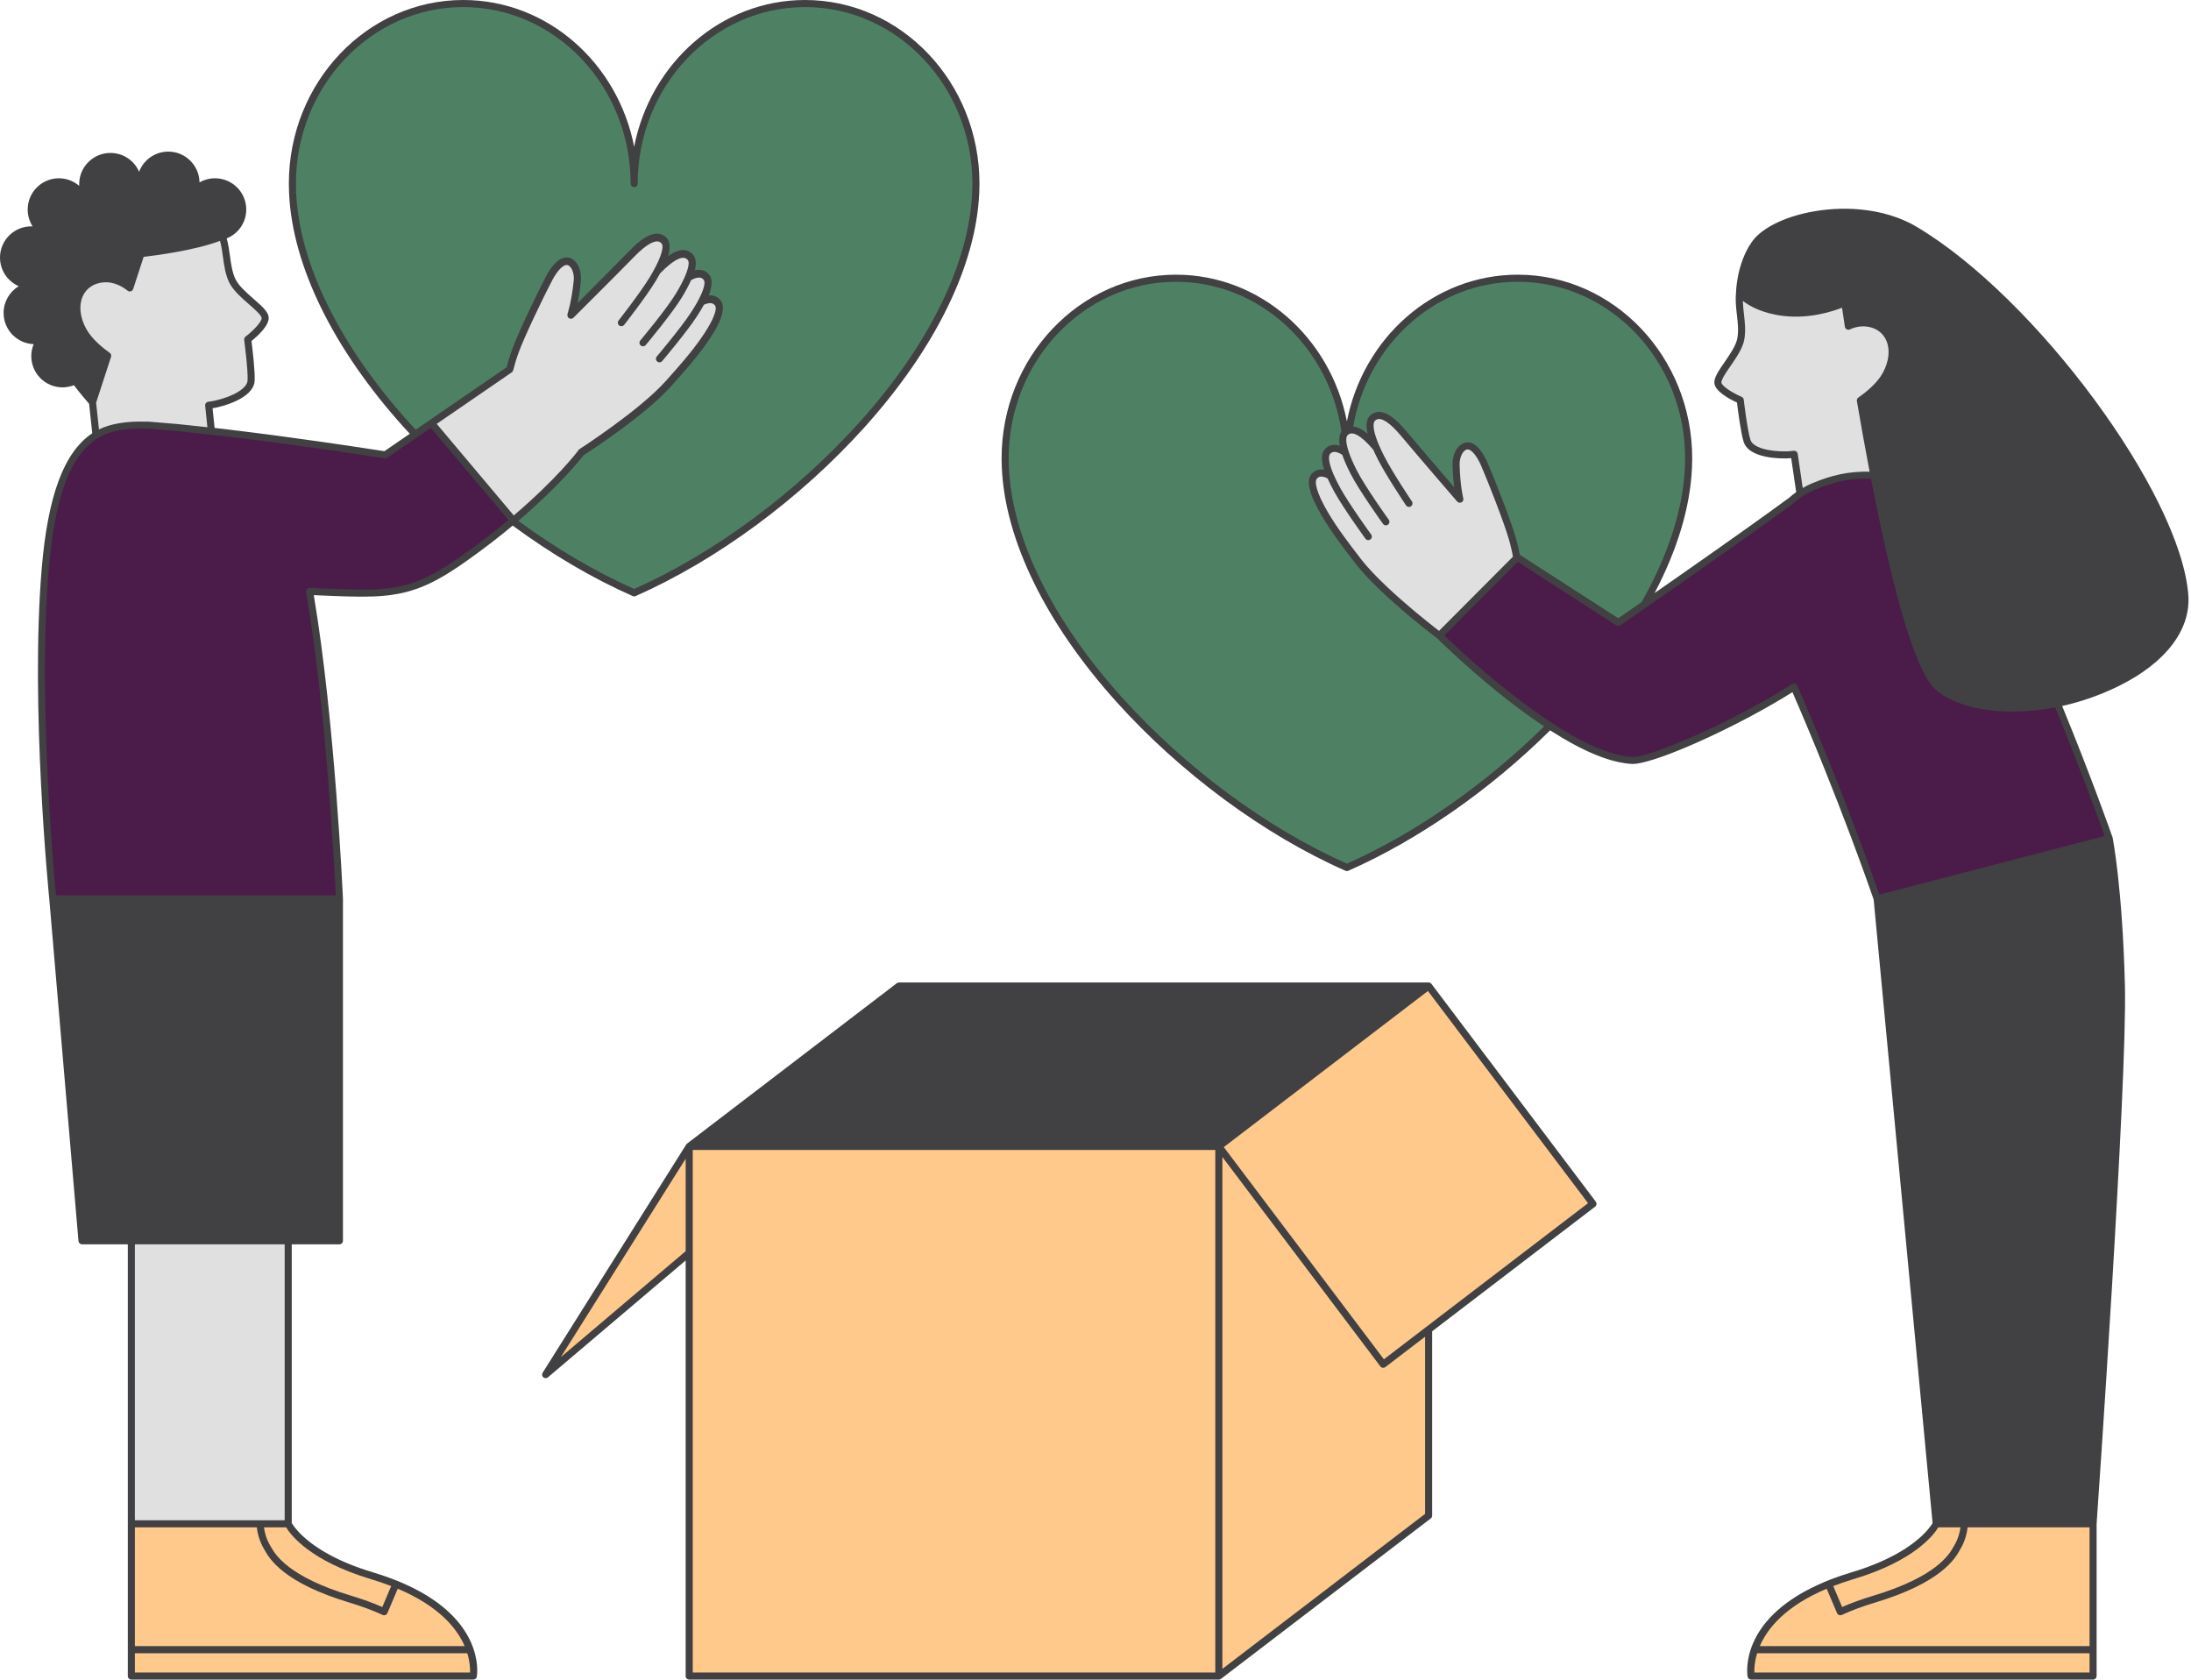
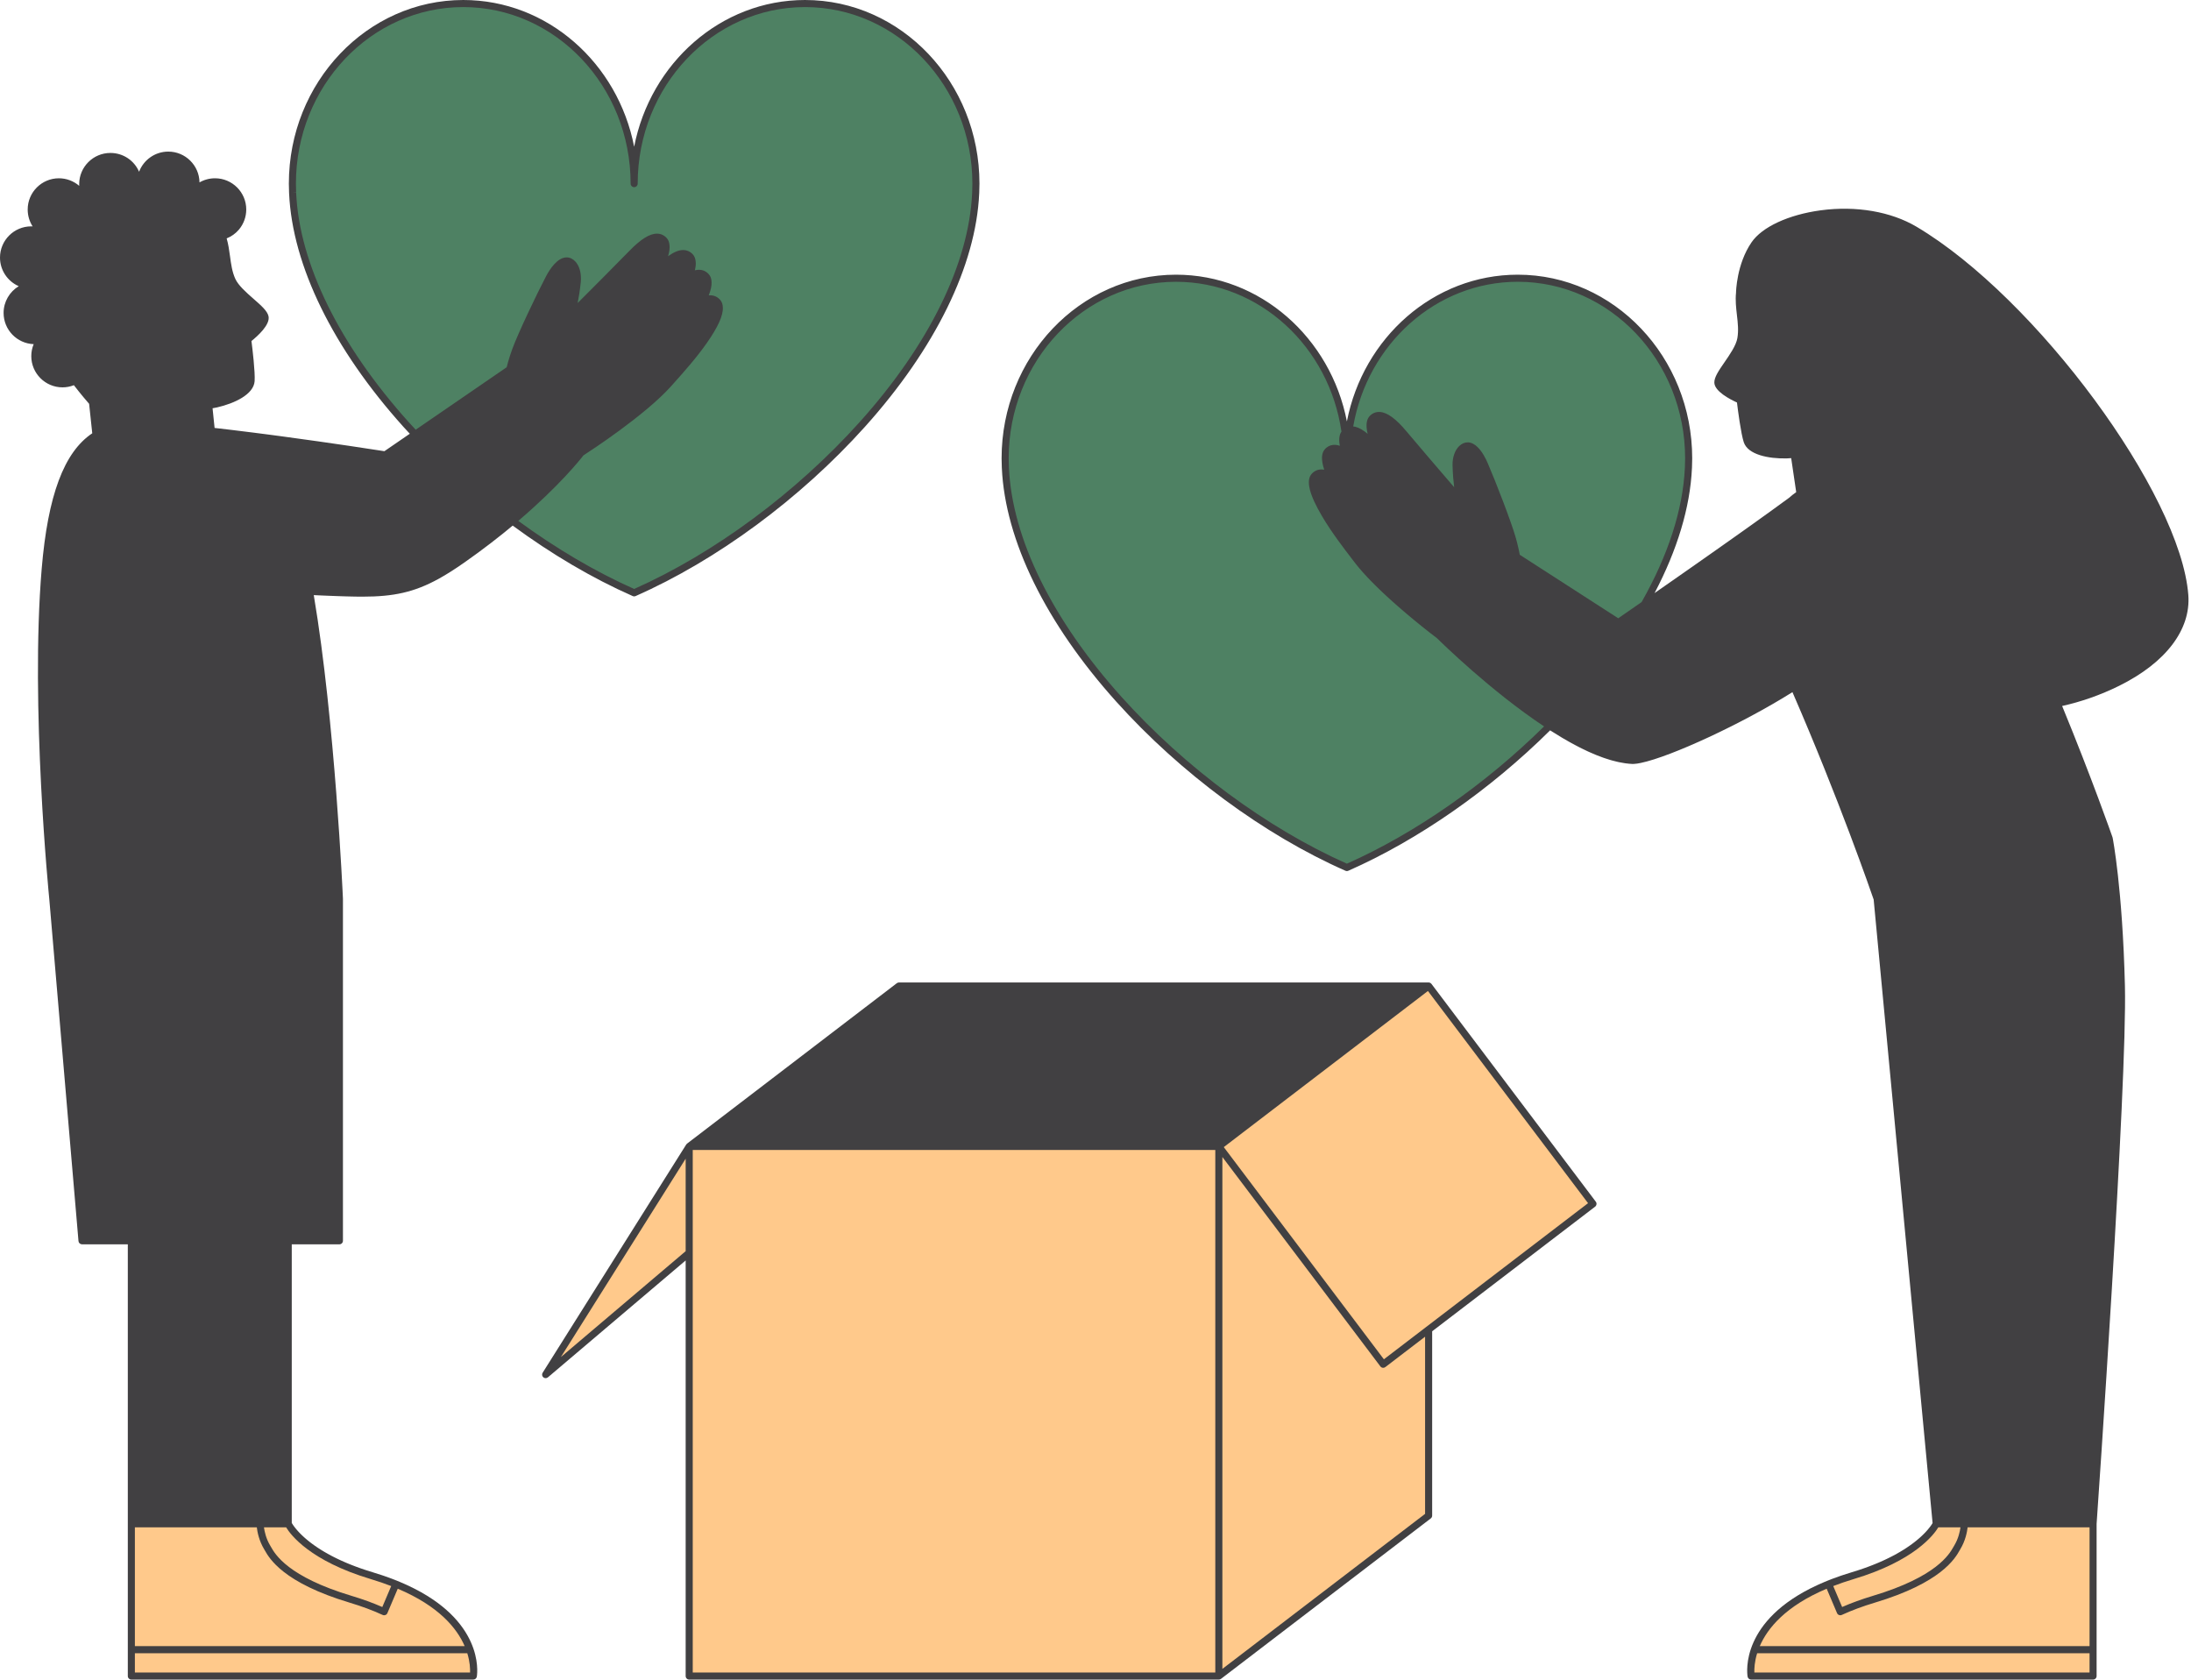
<svg xmlns="http://www.w3.org/2000/svg" fill="#000000" height="474.8" preserveAspectRatio="xMidYMid meet" version="1" viewBox="0.0 0.0 619.3 474.8" width="619.3" zoomAndPan="magnify">
  <g id="change1_1">
    <path d="M178.845,168.489c-11.396-5.021-22.952-11.847-33.931-19.923c-0.767,0.639-1.55,1.284-2.363,1.94 c-0.2,0.161-0.402,0.322-0.603,0.483c-0.994,0.796-2.017,1.602-3.079,2.419c-0.114,0.088-0.229,0.174-0.344,0.262 c-1.085,0.832-2.202,1.673-3.358,2.522c-0.07,0.051-0.14,0.102-0.21,0.153c-1.163,0.853-2.356,1.712-3.59,2.579 c-2.678,1.88-5.093,3.428-7.393,4.693c-6.898,3.794-12.746,5.036-21.468,5.036c0,0,0,0,0,0h0c-0.097,0-0.194,0-0.292,0 c-0.276-0.001-0.568-0.003-0.868-0.006c-0.063-0.001-0.129-0.002-0.193-0.002c-0.262-0.003-0.532-0.007-0.812-0.012 c-0.049-0.001-0.096-0.002-0.145-0.002c-0.664-0.012-1.367-0.028-2.106-0.048c-0.107-0.003-0.216-0.006-0.326-0.009 c-0.251-0.007-0.511-0.015-0.772-0.023c-0.33-0.01-0.67-0.021-1.015-0.033c-0.117-0.004-0.231-0.008-0.349-0.012 c-0.3-0.01-0.609-0.021-0.921-0.033c-0.007,0-0.014-0.001-0.022-0.001c-0.749-0.027-1.522-0.057-2.336-0.091l-1.497-0.063 c0,0-0.153-0.007-0.153-0.007l-2.01-0.092c6.019,35.672,8.222,85.285,8.244,85.788c0,0.007-0.004,0.014-0.003,0.021 c0,0.008,0.004,0.014,0.004,0.022v96.676c0,0.553-0.448,1-1,1H82.468v78.751c0.003,0.006,0.007,0.012,0.01,0.018 c0.015,0.026,0.031,0.054,0.05,0.085c0.012,0.021,0.026,0.044,0.04,0.067c0.019,0.032,0.039,0.064,0.062,0.1 c0.017,0.028,0.037,0.058,0.057,0.089c0.024,0.037,0.047,0.073,0.073,0.113c0.024,0.037,0.052,0.077,0.079,0.116 c0.028,0.041,0.055,0.08,0.085,0.124c0.032,0.045,0.067,0.095,0.102,0.143c0.031,0.043,0.06,0.084,0.093,0.129 c0.047,0.063,0.099,0.131,0.15,0.199c0.027,0.036,0.052,0.069,0.08,0.106c0.083,0.106,0.171,0.218,0.267,0.334 c0.023,0.028,0.049,0.058,0.073,0.087c0.075,0.091,0.152,0.182,0.235,0.278c0.038,0.044,0.081,0.091,0.12,0.136 c0.074,0.084,0.148,0.168,0.227,0.255c0.049,0.053,0.101,0.109,0.152,0.164c0.077,0.083,0.154,0.166,0.236,0.251 c0.058,0.06,0.119,0.122,0.179,0.183c0.083,0.085,0.167,0.17,0.255,0.257c0.065,0.064,0.134,0.13,0.202,0.196 c0.09,0.087,0.182,0.175,0.277,0.264c0.073,0.069,0.149,0.138,0.225,0.208c0.098,0.09,0.198,0.18,0.301,0.272 c0.081,0.072,0.164,0.145,0.248,0.218c0.107,0.093,0.218,0.187,0.33,0.281c0.088,0.074,0.176,0.148,0.267,0.223 c0.118,0.097,0.241,0.196,0.365,0.295c0.094,0.075,0.186,0.149,0.283,0.225c0.131,0.102,0.269,0.206,0.406,0.31 c0.098,0.074,0.195,0.148,0.296,0.223c0.15,0.111,0.308,0.223,0.465,0.335c0.097,0.069,0.191,0.138,0.291,0.208 c0.198,0.138,0.405,0.278,0.614,0.418c0.067,0.045,0.13,0.089,0.198,0.134c0.279,0.184,0.567,0.37,0.866,0.556 c0.089,0.055,0.183,0.111,0.274,0.167c0.215,0.132,0.431,0.265,0.656,0.398c0.123,0.073,0.252,0.145,0.378,0.218 c0.202,0.117,0.403,0.233,0.613,0.35c0.144,0.08,0.293,0.16,0.44,0.24c0.202,0.11,0.404,0.22,0.613,0.329 c0.159,0.084,0.324,0.168,0.488,0.252c0.208,0.107,0.418,0.213,0.634,0.32c0.171,0.085,0.347,0.17,0.522,0.254 c0.219,0.106,0.441,0.211,0.667,0.316c0.183,0.085,0.369,0.17,0.557,0.255c0.23,0.104,0.465,0.208,0.702,0.312 c0.194,0.085,0.389,0.169,0.587,0.254c0.245,0.104,0.496,0.208,0.749,0.312c0.202,0.083,0.403,0.165,0.609,0.247 c0.264,0.105,0.536,0.209,0.808,0.314c0.206,0.079,0.41,0.158,0.621,0.237c0.292,0.109,0.594,0.216,0.895,0.324 c0.203,0.072,0.402,0.145,0.609,0.217c0.34,0.118,0.691,0.234,1.042,0.35c0.18,0.06,0.355,0.12,0.538,0.179 c0.54,0.174,1.091,0.347,1.657,0.516c0.898,0.269,1.76,0.547,2.604,0.831c0.183,0.061,0.368,0.122,0.548,0.184 c0.758,0.26,1.495,0.526,2.211,0.796c0.258,0.098,0.512,0.197,0.764,0.296c0.255,0.1,0.509,0.199,0.758,0.3 c0.005,0.002,0.011,0.001,0.016,0.003c0.005,0.002,0.008,0.007,0.013,0.009c0.231,0.094,0.457,0.189,0.684,0.284 c0.5,0.209,0.989,0.421,1.467,0.636c0.242,0.109,0.485,0.217,0.721,0.327c21.409,9.898,19.826,24.349,19.617,25.735 c-0.007,0.046-0.012,0.081-0.014,0.092c-0.083,0.48-0.499,0.831-0.986,0.831H37.126c-0.552,0-1-0.447-1-1v-7.456v-35.581v-79H23.18 c-0.52,0-0.952-0.397-0.997-0.915l-8.252-96.669c-0.077-0.768-5.417-54.452-2.145-93.39c1.739-20.692,6.298-32.936,14.29-38.274 l-0.886-8.333c-0.561-0.64-2.244-2.588-4.308-5.261c-1.025,0.405-2.103,0.61-3.212,0.61c-4.867,0-8.827-3.959-8.827-8.827 c0-1.174,0.231-2.319,0.676-3.385c-4.718-0.171-8.503-4.062-8.503-8.821c0-3.205,1.717-6.017,4.28-7.563 C2.182,79.534,0,76.421,0,72.808c0-4.867,3.959-8.827,8.827-8.827c0.131,0,0.263,0.003,0.394,0.009 c-0.896-1.392-1.394-3.035-1.394-4.769c0-4.867,3.959-8.827,8.827-8.827c2.136,0,4.166,0.786,5.74,2.135 c-0.008-0.155-0.012-0.312-0.012-0.469c0-4.867,3.959-8.827,8.827-8.827c3.643,0,6.753,2.169,8.102,5.315 c1.266-3.327,4.488-5.697,8.254-5.697c4.827,0,8.762,3.895,8.826,8.708c1.322-0.76,2.825-1.166,4.387-1.166 c4.867,0,8.826,3.959,8.826,8.827c0,2.05-0.72,4.047-2.027,5.625c-0.006,0.008-0.013,0.016-0.019,0.024 c-0.021,0.025-0.054,0.061-0.077,0.084c-0.9,1.071-2.08,1.897-3.413,2.431c0.475,1.654,0.716,3.342,0.938,4.986 c0.309,2.289,0.601,4.45,1.504,6.444c0.859,1.896,3.148,3.9,5.167,5.668c2.164,1.895,3.874,3.391,4.217,4.888 c0.55,2.399-3.099,5.647-4.817,7.021c0.257,2.021,1.077,8.771,0.893,11.363c-0.264,3.727-5.669,6.272-10.64,7.411 c-0.328,0.076-0.74,0.154-1.246,0.236c0.186,1.767,0.383,3.686,0.573,5.564c0.253,0.029,0.507,0.058,0.76,0.087l0.424,0.045 c1.214,0.14,2.433,0.284,3.654,0.431l1.887,0.233l2.25,0.278l2.116,0.262c1.247,0.159,2.489,0.319,3.721,0.479l0.262,0.034 c1.26,0.166,2.504,0.33,3.734,0.495c14.438,1.937,26.852,3.861,29.19,4.227l7.181-4.931c-0.592-0.641-1.194-1.276-1.776-1.923 C94.138,98.524,82.652,75.084,81.717,54.681c0-0.002-0.01-0.183-0.01-0.185c-0.037-0.865-0.062-1.728-0.062-2.588 C81.645,23.286,103.762,0,130.946,0c23.793,0,43.704,17.836,48.302,41.478C183.846,17.836,203.756,0,227.549,0 c27.185,0,49.301,23.286,49.301,51.908c0,0.86-0.025,1.723-0.062,2.588l-0.01,0.195c-0.935,20.392-12.42,43.833-32.341,65.994 c-18.216,20.264-41.83,37.688-64.786,47.803c-0.128,0.057-0.266,0.085-0.403,0.085S178.973,168.545,178.845,168.489z M404.612,278.115l-0.005-0.007l0,0c0,0-0.001-0.001-0.001-0.001c-0.016-0.022-0.039-0.036-0.057-0.056 c-0.026-0.029-0.054-0.056-0.084-0.082c-0.04-0.035-0.078-0.068-0.123-0.097c-0.028-0.018-0.057-0.03-0.087-0.045 c-0.03-0.015-0.058-0.032-0.089-0.045c-0.051-0.02-0.104-0.03-0.158-0.041c-0.022-0.005-0.04-0.019-0.062-0.022 c-0.018-0.002-0.035,0.005-0.053,0.003c-0.028-0.002-0.054-0.013-0.083-0.013H254.104c-0.068,0-0.133,0.019-0.199,0.033 c-0.035,0.007-0.072,0.006-0.106,0.017c-0.108,0.035-0.211,0.086-0.302,0.156l-59.296,45.349c-0.092,0.07-0.166,0.155-0.227,0.248 c-0.003,0.005-0.009,0.008-0.012,0.013l-40.581,64.505c-0.263,0.417-0.182,0.965,0.191,1.288c0.188,0.162,0.421,0.244,0.655,0.244 c0.23,0,0.46-0.079,0.647-0.237l38.934-33.039v117.477c0,0.553,0.448,1,1,1h149.705c0.126,0,0.245-0.029,0.356-0.072 c0.041-0.016,0.075-0.04,0.113-0.06c0.046-0.025,0.096-0.042,0.139-0.074l59.296-45.349c0.247-0.188,0.393-0.482,0.393-0.794 v-52.106l46.067-35.231c0.437-0.334,0.521-0.957,0.19-1.396L404.612,278.115z M618.543,168.206 c-2.152-28.603-43.065-84.059-76.801-104.102c-7.242-4.302-17.117-5.998-27.097-4.654c-9.087,1.224-16.585,4.693-19.567,9.053 c-4.222,6.173-4.377,13.946-4.382,14.274c0,0.001,0,0.001,0,0.002c-0.216,2.116,0.018,4.2,0.249,6.217 c0.263,2.294,0.511,4.461,0.126,6.616c-0.367,2.05-2.094,4.555-3.617,6.765c-1.632,2.368-2.921,4.238-2.887,5.773 c0.058,2.46,4.393,4.712,6.396,5.622c0.247,2.022,1.11,8.767,1.926,11.234c1.172,3.548,7.04,4.686,12.134,4.57 c0.338-0.007,0.756-0.033,1.267-0.077c0.446,3.09,0.974,6.64,1.419,9.614c-0.696,0.496-1.373,1.018-2.008,1.592 c-3.094,2.28-6.972,5.073-11.189,8.077c-0.058,0.042-0.118,0.084-0.176,0.125c-0.539,0.384-1.081,0.769-1.629,1.159 c-0.174,0.123-0.35,0.248-0.524,0.372c-0.446,0.317-0.892,0.633-1.343,0.953c-0.23,0.163-0.461,0.327-0.692,0.49 c-0.378,0.267-0.755,0.534-1.135,0.803c-0.344,0.243-0.69,0.487-1.035,0.732c-0.277,0.195-0.553,0.39-0.83,0.586 c-0.372,0.262-0.744,0.525-1.117,0.788c-0.262,0.185-0.524,0.37-0.787,0.555c-0.407,0.287-0.815,0.574-1.222,0.86 c-0.216,0.152-0.432,0.304-0.648,0.456c-0.414,0.291-0.826,0.581-1.239,0.871c-0.223,0.157-0.446,0.313-0.668,0.469 c-0.434,0.304-0.866,0.608-1.297,0.91c-0.181,0.127-0.362,0.254-0.542,0.381c-0.497,0.349-0.992,0.695-1.484,1.04 c-0.085,0.059-0.169,0.119-0.254,0.178c-0.548,0.384-1.092,0.765-1.631,1.142c-0.056,0.039-0.111,0.078-0.167,0.117 c-0.53,0.371-1.055,0.738-1.576,1.102c-0.083,0.058-0.165,0.115-0.247,0.173c-2.341,1.636-4.566,3.187-6.595,4.6 c6.417-12.205,10.057-24.204,10.565-35.297l0.011-0.203c0.038-0.865,0.062-1.728,0.062-2.588c0-28.623-22.116-51.909-49.302-51.909 c-23.793,0-43.703,17.836-48.301,41.478c-4.598-23.642-24.508-41.478-48.302-41.478c-27.185,0-49.301,23.286-49.301,51.909 c0,0.86,0.025,1.723,0.062,2.588c0,0.002,0,0.003,0,0.005l0.01,0.179c0.935,20.403,12.421,43.843,32.342,66.004 c18.216,20.264,41.83,37.688,64.786,47.804c0.129,0.057,0.266,0.085,0.403,0.085s0.274-0.028,0.403-0.085 c19.825-8.736,40.133-22.929,57.038-39.688c0.286,0.184,0.574,0.351,0.861,0.531c0.78,0.493,1.553,0.973,2.311,1.426 c0.11,0.066,0.221,0.132,0.331,0.197c0.554,0.328,1.097,0.638,1.638,0.944c0.294,0.166,0.587,0.333,0.878,0.492 c0.363,0.2,0.718,0.388,1.075,0.577c0.436,0.232,0.869,0.46,1.296,0.677c0.235,0.119,0.466,0.231,0.699,0.346 c0.527,0.26,1.049,0.512,1.563,0.748c0.171,0.079,0.338,0.152,0.508,0.228c0.562,0.253,1.118,0.494,1.664,0.718 c0.153,0.063,0.304,0.122,0.455,0.182c0.552,0.22,1.096,0.427,1.631,0.617c0.165,0.059,0.329,0.115,0.492,0.171 c0.516,0.177,1.023,0.339,1.523,0.487c0.182,0.054,0.365,0.109,0.545,0.159c0.478,0.133,0.946,0.251,1.408,0.357 c0.193,0.045,0.389,0.093,0.579,0.133c0.462,0.097,0.913,0.174,1.359,0.244c0.177,0.027,0.358,0.063,0.532,0.086 c0.612,0.081,1.212,0.141,1.792,0.169c0.088,0.004,0.178,0.006,0.271,0.006c0.092,0,0.195-0.009,0.291-0.013 c0.024-0.001,0.047-0.002,0.071-0.003c0.57-0.03,1.21-0.125,1.921-0.286c8.421-1.751,28.552-11.027,42.805-19.996 c13.204,30.355,22.302,56.715,22.956,58.618l16.656,176.254c-0.016,0.027-0.031,0.053-0.05,0.085 c-0.003,0.006-0.007,0.012-0.011,0.018c-0.027,0.044-0.056,0.092-0.089,0.145c-0.008,0.013-0.017,0.026-0.025,0.04 c-0.032,0.051-0.066,0.103-0.105,0.161c-0.012,0.019-0.027,0.039-0.04,0.059c-0.039,0.057-0.078,0.116-0.123,0.18 c-0.015,0.022-0.033,0.046-0.049,0.068c-0.047,0.066-0.094,0.132-0.147,0.204c-0.016,0.021-0.034,0.044-0.05,0.066 c-0.186,0.249-0.409,0.53-0.673,0.839c-0.021,0.024-0.039,0.047-0.061,0.072c-0.066,0.076-0.138,0.156-0.208,0.235 c-0.046,0.052-0.09,0.102-0.138,0.155c-0.068,0.075-0.141,0.152-0.214,0.23c-0.058,0.062-0.114,0.123-0.175,0.186 c-0.074,0.077-0.152,0.156-0.229,0.234c-0.066,0.067-0.132,0.134-0.202,0.203c-0.079,0.079-0.163,0.159-0.246,0.24 c-0.076,0.073-0.153,0.147-0.233,0.222c-0.085,0.08-0.172,0.16-0.261,0.242c-0.086,0.079-0.174,0.158-0.265,0.239 c-0.092,0.082-0.186,0.164-0.282,0.247c-0.095,0.082-0.193,0.165-0.292,0.249c-0.1,0.084-0.2,0.168-0.304,0.253 c-0.104,0.086-0.213,0.173-0.322,0.26c-0.107,0.086-0.214,0.171-0.325,0.258c-0.115,0.09-0.236,0.181-0.356,0.271 c-0.114,0.086-0.226,0.172-0.344,0.259c-0.129,0.095-0.265,0.191-0.399,0.287c-0.118,0.085-0.233,0.169-0.355,0.254 c-0.16,0.112-0.328,0.224-0.495,0.337c-0.105,0.071-0.206,0.142-0.314,0.213c-0.275,0.182-0.56,0.365-0.854,0.549 c-0.102,0.064-0.212,0.129-0.316,0.193c-0.202,0.124-0.403,0.247-0.614,0.372c-0.13,0.077-0.268,0.155-0.402,0.232 c-0.194,0.112-0.388,0.224-0.59,0.337c-0.147,0.082-0.3,0.164-0.451,0.246c-0.199,0.108-0.398,0.216-0.604,0.325 c-0.16,0.084-0.325,0.168-0.489,0.252c-0.208,0.107-0.418,0.214-0.634,0.32c-0.172,0.085-0.347,0.17-0.523,0.255 c-0.218,0.105-0.439,0.21-0.664,0.315c-0.183,0.085-0.369,0.17-0.557,0.255c-0.232,0.105-0.467,0.209-0.706,0.314 c-0.192,0.084-0.386,0.168-0.583,0.252c-0.246,0.105-0.499,0.209-0.753,0.313c-0.201,0.082-0.401,0.164-0.607,0.246 c-0.265,0.105-0.537,0.21-0.81,0.315c-0.205,0.079-0.408,0.157-0.618,0.235c-0.293,0.109-0.596,0.217-0.898,0.325 c-0.202,0.072-0.399,0.144-0.605,0.216c-0.341,0.118-0.693,0.235-1.044,0.351c-0.179,0.059-0.353,0.12-0.535,0.178 c-0.539,0.174-1.09,0.346-1.656,0.516c-0.899,0.269-1.762,0.548-2.607,0.832c-0.181,0.061-0.364,0.121-0.543,0.182 c-0.76,0.261-1.499,0.527-2.216,0.799c-0.255,0.097-0.506,0.195-0.756,0.292c-0.257,0.1-0.513,0.201-0.765,0.303 c-0.005,0.002-0.01,0.001-0.015,0.003c-0.005,0.002-0.007,0.006-0.012,0.008c-0.235,0.095-0.465,0.192-0.696,0.289 c-0.492,0.206-0.974,0.415-1.445,0.626c-0.249,0.111-0.497,0.223-0.74,0.336c-21.555,9.969-19.795,24.55-19.606,25.757 c0.005,0.035,0.009,0.058,0.01,0.067c0.082,0.48,0.498,0.831,0.985,0.831h96.662c0.553,0,1-0.447,1-1v-7.456v-35.552 c0.162-2.31,8.685-124.563,8.005-152.07c-0.685-27.667-3.443-41.742-3.472-41.881c-0.005-0.023-0.021-0.042-0.027-0.065 c-0.006-0.022-0.001-0.046-0.009-0.068c-0.094-0.271-5.8-16.595-14.239-37.112c5.286-1.18,10.739-3.041,16.114-5.703 C612.157,187.34,619.28,177.991,618.543,168.206z" fill="#414042" />
  </g>
  <g id="change2_1">
    <path d="M274.851,51.908c0,0.832-0.024,1.667-0.06,2.497l-0.01,0.184c-0.914,19.942-12.218,42.941-31.831,64.759 c-17.927,19.942-41.123,37.101-63.702,47.131c-11.001-4.887-22.144-11.475-32.756-19.244c11.63-9.907,17.547-17.376,18.427-18.519 c1.813-1.167,17.408-11.312,24.777-19.554l0.438-0.49c3.125-3.494,6.668-7.453,9.657-11.72c3.155-4.505,4.651-7.818,4.519-10.034 c-0.014-0.825-0.233-1.512-0.672-2.053c-0.636-0.784-1.68-1.52-3.309-1.379c0.592-1.487,0.854-2.728,0.796-3.741 c-0.015-0.888-0.254-1.614-0.733-2.172c-0.75-0.874-2.002-1.648-3.983-1.173c0.243-0.988,0.316-1.84,0.216-2.561 c-0.076-0.794-0.339-1.442-0.799-1.94c-0.735-0.795-1.638-1.205-2.683-1.218c-1.237-0.023-2.666,0.559-4.304,1.734 c0.382-1.267,0.51-2.332,0.391-3.206c-0.075-0.795-0.338-1.445-0.8-1.943c-0.735-0.795-1.638-1.205-2.683-1.218 c-2.093-0.04-4.644,1.569-7.863,4.878c-3.934,4.043-10.852,10.977-14.607,14.731c0.31-1.536,0.637-3.518,0.887-5.948 c0.06-0.585,0.062-1.161,0.016-1.717c-0.107-1.596-0.632-3.031-1.501-4.007c-0.692-0.778-1.565-1.214-2.458-1.228 c-0.017,0-0.033,0-0.049,0c-2.631,0-4.792,3.364-5.849,5.378c-2.625,4.998-7.929,16.164-9.508,20.486 c-0.469,1.285-0.887,2.568-1.241,3.815c-0.007,0.024-0.001,0.047-0.006,0.071c-0.138,0.48-0.261,0.929-0.357,1.304l-25.71,17.654 c-0.653-0.704-1.314-1.404-1.954-2.116C95.934,97.53,84.629,74.532,83.715,54.589c0-0.003-0.005-0.098-0.005-0.101l-1.003-0.035 l0.999-0.042c-0.036-0.836-0.06-1.671-0.06-2.503C83.645,24.389,104.864,2,130.946,2s47.302,22.389,47.302,49.908 c0,0.552,0.448,1,1,1s1-0.448,1-1C180.248,24.389,201.467,2,227.549,2S274.851,24.389,274.851,51.908z M429.01,79.646 c-23.164,0-42.477,17.664-46.513,40.893c0.178,0.018,0.359,0.049,0.542,0.092c0.048,0.011,0.095,0.021,0.143,0.034 c0.236,0.062,0.476,0.143,0.721,0.245c0.045,0.019,0.091,0.041,0.137,0.061c0.239,0.105,0.482,0.227,0.73,0.369 c0.023,0.013,0.045,0.023,0.068,0.037c0.263,0.154,0.532,0.334,0.806,0.53c0.055,0.04,0.111,0.079,0.167,0.121 c0.25,0.185,0.502,0.381,0.761,0.6c-0.073-0.309-0.131-0.603-0.179-0.888c-0.001-0.004-0.001-0.008-0.002-0.013 c-0.043-0.262-0.075-0.513-0.097-0.754c-0.006-0.07-0.008-0.136-0.013-0.205c-0.011-0.172-0.019-0.341-0.019-0.502 c0-0.085,0.004-0.167,0.007-0.249c0.006-0.137,0.015-0.271,0.029-0.4c0.01-0.085,0.021-0.168,0.035-0.249 c0.02-0.118,0.044-0.233,0.072-0.344c0.019-0.078,0.039-0.155,0.062-0.23c0.034-0.108,0.075-0.209,0.117-0.309 c0.028-0.066,0.054-0.134,0.086-0.197c0.053-0.105,0.114-0.201,0.177-0.297c0.032-0.048,0.059-0.1,0.093-0.146 c0.102-0.137,0.214-0.266,0.339-0.382c0.792-0.738,1.729-1.074,2.766-1.015c2.067,0.128,4.514,1.911,7.479,5.45 c3.407,4.067,9.256,10.882,12.822,15.026c0.238,0.276,0.465,0.541,0.681,0.792c-0.2-1.578-0.387-3.649-0.454-6.185 c-0.058-2.213,0.646-4.251,1.885-5.45c0.722-0.698,1.578-1.059,2.45-1.037c0.031,0.001,0.062-0.007,0.093-0.006 c0.533,0.031,1.036,0.205,1.508,0.473c1.579,0.893,2.804,2.877,3.585,4.483c0.145,0.298,0.274,0.583,0.388,0.846 c2.247,5.183,6.705,16.714,7.956,21.138c0.136,0.48,0.259,0.94,0.372,1.38c0.005,0.018,0.01,0.036,0.014,0.054 c0.345,1.352,0.586,2.502,0.752,3.404l27.839,17.947c1.016-0.703,3.389-2.346,6.593-4.573c7.464-13.139,11.688-26.088,12.231-37.955 l0.01-0.184c0.036-0.831,0.061-1.666,0.061-2.497C476.312,102.035,455.092,79.646,429.01,79.646z M404.461,179.076 c-0.013-0.01-0.027-0.021-0.04-0.031c-0.153-0.119-0.313-0.244-0.481-0.376c-0.026-0.021-0.053-0.041-0.08-0.062 c-0.159-0.125-0.324-0.255-0.496-0.391c-0.041-0.033-0.083-0.065-0.125-0.099c-0.164-0.13-0.332-0.263-0.506-0.402 c-0.055-0.043-0.109-0.087-0.164-0.131c-0.162-0.129-0.327-0.261-0.496-0.397c-0.078-0.062-0.155-0.124-0.234-0.188 c-0.157-0.126-0.317-0.256-0.48-0.387c-0.094-0.076-0.187-0.151-0.282-0.228c-0.158-0.128-0.318-0.259-0.481-0.391 c-0.104-0.085-0.207-0.169-0.313-0.256c-0.16-0.131-0.322-0.264-0.485-0.399c-0.114-0.094-0.228-0.188-0.343-0.283 c-0.163-0.135-0.329-0.272-0.495-0.411c-0.12-0.099-0.239-0.198-0.36-0.299c-0.162-0.135-0.326-0.273-0.491-0.412 c-0.133-0.112-0.265-0.223-0.4-0.336c-0.16-0.135-0.321-0.272-0.483-0.409c-0.14-0.119-0.279-0.237-0.42-0.358 c-0.159-0.136-0.319-0.274-0.479-0.412c-0.148-0.127-0.295-0.254-0.444-0.383c-0.157-0.136-0.315-0.274-0.473-0.412 c-0.153-0.133-0.306-0.266-0.459-0.401c-0.158-0.138-0.316-0.278-0.474-0.418c-0.155-0.137-0.31-0.274-0.466-0.413 c-0.156-0.139-0.313-0.28-0.47-0.421c-0.161-0.144-0.321-0.288-0.482-0.433c-0.153-0.138-0.306-0.278-0.459-0.417 c-0.161-0.147-0.321-0.293-0.482-0.44c-0.157-0.145-0.314-0.29-0.471-0.436c-0.158-0.147-0.316-0.293-0.473-0.44 c-0.154-0.145-0.308-0.29-0.462-0.436c-0.158-0.149-0.316-0.298-0.472-0.448c-0.156-0.149-0.31-0.298-0.464-0.447 c-0.152-0.147-0.305-0.293-0.456-0.441c-0.154-0.151-0.306-0.302-0.459-0.453c-0.15-0.148-0.301-0.296-0.449-0.444 c-0.15-0.15-0.297-0.3-0.445-0.45c-0.147-0.148-0.294-0.297-0.439-0.445c-0.149-0.152-0.293-0.305-0.44-0.457 c-0.141-0.147-0.283-0.293-0.422-0.44c-0.142-0.15-0.28-0.3-0.42-0.45c-0.138-0.148-0.277-0.296-0.412-0.443 c-0.145-0.158-0.284-0.315-0.425-0.472c-0.124-0.138-0.25-0.276-0.371-0.413c-0.147-0.166-0.288-0.331-0.431-0.497 c-0.11-0.128-0.224-0.256-0.332-0.383c-0.153-0.181-0.299-0.36-0.447-0.539c-0.09-0.109-0.184-0.22-0.272-0.328 c-0.232-0.287-0.457-0.572-0.673-0.855l-0.393-0.512c-2.854-3.723-6.089-7.943-8.747-12.43c-3.734-6.302-4.695-10.272-2.937-12.139 c0.077-0.082,0.161-0.161,0.248-0.24c0.026-0.024,0.053-0.047,0.081-0.07c0.071-0.061,0.145-0.119,0.222-0.176 c0.026-0.019,0.05-0.039,0.077-0.058c0.097-0.068,0.199-0.131,0.305-0.191c0.037-0.021,0.076-0.04,0.115-0.06 c0.082-0.042,0.166-0.081,0.253-0.118c0.041-0.017,0.081-0.035,0.124-0.051c0.122-0.046,0.249-0.086,0.382-0.119 c0.036-0.009,0.074-0.015,0.11-0.022c0.11-0.024,0.224-0.042,0.341-0.056c0.046-0.005,0.092-0.011,0.139-0.014 c0.155-0.012,0.315-0.018,0.483-0.011c0.012,0.001,0.025,0.003,0.036,0.003c0.159,0.008,0.326,0.029,0.496,0.056 c0.024,0.004,0.046,0.004,0.07,0.008c-0.111-0.341-0.203-0.666-0.284-0.981c-0.01-0.038-0.018-0.074-0.027-0.111 c-0.065-0.262-0.119-0.514-0.164-0.758c-0.012-0.066-0.024-0.132-0.035-0.197c-0.035-0.219-0.061-0.43-0.079-0.634 c-0.005-0.061-0.014-0.124-0.018-0.183c-0.016-0.248-0.021-0.486-0.01-0.712c0.002-0.051,0.011-0.097,0.015-0.146 c0.013-0.169,0.031-0.334,0.06-0.491c0.014-0.078,0.034-0.151,0.052-0.226c0.03-0.122,0.064-0.241,0.104-0.355 c0.025-0.071,0.052-0.141,0.082-0.209c0.05-0.114,0.107-0.222,0.168-0.327c0.031-0.053,0.06-0.109,0.094-0.159 c0.101-0.15,0.212-0.292,0.34-0.42c0.09-0.09,0.189-0.178,0.291-0.263c0.026-0.022,0.052-0.043,0.079-0.064 c0.107-0.085,0.218-0.167,0.338-0.242c0.008-0.005,0.016-0.009,0.024-0.014c0.113-0.07,0.234-0.134,0.36-0.194 c0.032-0.015,0.064-0.03,0.097-0.044c0.137-0.06,0.279-0.114,0.43-0.157c0.014-0.004,0.029-0.006,0.043-0.01 c0.141-0.039,0.289-0.067,0.443-0.088c0.036-0.005,0.072-0.01,0.109-0.014c0.17-0.018,0.346-0.027,0.531-0.021 c0.021,0.001,0.043,0.004,0.064,0.005c0.169,0.008,0.346,0.029,0.528,0.06c0.042,0.007,0.083,0.013,0.126,0.022 c0.202,0.04,0.411,0.093,0.629,0.164c0.011,0.003,0.02,0.005,0.031,0.008c0-0.002-0.001-0.004-0.001-0.006 c-0.036-0.199-0.063-0.389-0.087-0.577c-0.009-0.068-0.021-0.139-0.029-0.206c-0.014-0.125-0.019-0.243-0.027-0.363 c-0.008-0.117-0.019-0.238-0.022-0.35c-0.001-0.065,0.003-0.124,0.003-0.187c0.001-0.156,0.002-0.311,0.014-0.457 c0.002-0.02,0.005-0.037,0.007-0.057c0.065-0.718,0.266-1.315,0.601-1.795c-3.461-23.947-23.112-42.353-46.76-42.353 c-26.082,0-47.301,22.389-47.301,49.909c0,0.83,0.024,1.663,0.06,2.498l0.009,0.173c0.914,19.953,12.219,42.951,31.832,64.77 c17.927,19.942,41.122,37.101,63.702,47.132c19.364-8.603,39.171-22.455,55.729-38.802c-15.065-10.011-28.972-23.655-30.248-24.918 C405.984,180.251,405.366,179.782,404.461,179.076z" fill="#4e8163" />
  </g>
  <g id="change3_1">
    <path d="M131.342,465.307H38.126v-33.581h34.465c0.155,1.328,0.627,3.797,2.074,6.189 c0.057,0.095,0.121,0.208,0.194,0.337c1.283,2.26,5.187,9.138,24.004,14.775c3.368,1.009,6.498,2.173,9.302,3.461 c0.132,0.061,0.275,0.091,0.417,0.091c0.123,0,0.245-0.022,0.361-0.067c0.252-0.098,0.454-0.293,0.559-0.542l2.925-6.895 C124.056,453.991,129.159,460.246,131.342,465.307z M76.599,437.265c1.185,2.087,4.791,8.439,22.839,13.847 c3.086,0.924,5.982,1.978,8.624,3.138l2.514-5.925c-1.779-0.689-3.695-1.348-5.765-1.968c-17.144-5.137-22.653-12.504-23.934-14.63 h-6.266c0.161,1.181,0.594,3.216,1.766,5.154C76.442,436.989,76.516,437.118,76.599,437.265z M38.126,467.307v5.456h94.743 c0.038-1.05-0.035-3.018-0.788-5.456H38.126z M193.808,353.663v-26.138l-35.276,56.073L193.808,353.663z M390.972,386.632 c-0.045,0-0.09-0.003-0.136-0.009c-0.264-0.036-0.502-0.177-0.662-0.389l-44.661-59.191v144.696l57.296-43.819v-50.082 l-11.229,8.588C391.404,386.561,391.191,386.632,390.972,386.632z M195.808,472.763h147.705V325.058H195.808V472.763z M345.91,324.249l45.255,59.978l57.708-44.133l-45.256-59.977L345.91,324.249z M556.161,431.726 c-0.154,1.328-0.626,3.797-2.074,6.189c-0.057,0.095-0.121,0.207-0.193,0.336c-1.283,2.26-5.186,9.139-24.005,14.776 c-3.369,1.009-6.499,2.173-9.303,3.461c-0.132,0.061-0.274,0.091-0.417,0.091c-0.122,0-0.245-0.022-0.361-0.067 c-0.252-0.098-0.454-0.293-0.56-0.542l-2.925-6.895c-11.628,4.915-16.731,11.171-18.913,16.232h93.216v-33.581H556.161z M529.315,451.112c18.05-5.407,21.655-11.76,22.839-13.848c0.084-0.146,0.157-0.275,0.223-0.384 c1.172-1.938,1.605-3.973,1.766-5.154h-6.267c-1.28,2.126-6.788,9.493-23.934,14.63c-2.07,0.62-3.985,1.279-5.764,1.968l2.513,5.925 C523.332,453.09,526.228,452.037,529.315,451.112z M495.883,472.763h94.743v-5.456h-93.955 C495.917,469.745,495.846,471.711,495.883,472.763z" fill="#ffc98b" />
  </g>
  <g id="change4_1">
-     <path d="M38.126,351.726h42.341v78H38.126V351.726z M202.084,86.329c-0.262-0.324-0.96-1.161-3.109-0.205 c-0.578,1.06-1.268,2.203-2.08,3.44c-2.959,4.504-9.456,12.182-9.731,12.507c-0.198,0.233-0.479,0.354-0.763,0.354 c-0.229,0-0.458-0.078-0.646-0.237c-0.421-0.357-0.474-0.988-0.117-1.409c0.067-0.079,6.693-7.91,9.585-12.312 c2.81-4.277,3.854-7.008,3.914-8.484c-0.012-0.534-0.16-0.797-0.254-0.907c-0.296-0.346-1.086-1.244-3.54,0.103 c-0.63,1.426-1.482,3.03-2.574,4.831c-2.8,4.623-9.951,13.164-10.254,13.525c-0.198,0.236-0.481,0.357-0.767,0.357 c-0.227,0-0.455-0.077-0.642-0.234c-0.423-0.355-0.479-0.985-0.124-1.409c0.073-0.087,7.355-8.784,10.075-13.276 c2.654-4.381,3.597-7.15,3.602-8.625c-0.031-0.505-0.173-0.777-0.286-0.899c-0.356-0.387-0.75-0.57-1.238-0.578 c-0.994-0.023-2.939,0.71-6.397,4.25c-0.032,0.032-0.072,0.048-0.107,0.076c-0.378,0.693-0.796,1.418-1.256,2.178 c-2.792,4.609-8.701,12.135-8.951,12.453c-0.341,0.435-0.97,0.509-1.404,0.168c-0.434-0.341-0.509-0.97-0.168-1.404 c0.061-0.077,6.084-7.748,8.812-12.252c2.808-4.635,3.698-7.462,3.591-8.865c-0.057-0.375-0.182-0.575-0.269-0.67 c-0.357-0.387-0.75-0.571-1.239-0.578c-1.015,0.015-2.946,0.713-6.41,4.264c-5.582,5.72-17.139,17.211-17.255,17.326 c-0.331,0.329-0.843,0.384-1.237,0.137c-0.32-0.201-0.482-0.559-0.455-0.922c-0.009-0.131-0.001-0.264,0.044-0.395 c0.011-0.032,1.122-3.306,1.727-9.278c0.047-0.464,0.048-0.896,0.017-1.297c-0.117-1.21-0.539-2.107-0.979-2.604 c-0.315-0.355-0.668-0.554-0.994-0.559c-0.006,0-0.012,0-0.019,0c-1.104,0-2.704,1.685-4.083,4.302 c-2.608,4.949-7.871,15.98-9.429,20.229c-0.83,2.263-1.337,4.093-1.616,5.23c-0.059,0.239-0.203,0.447-0.405,0.586l-21.213,14.566 l21.779,25.885c11.915-10.151,17.71-17.664,18.174-18.276c0.077-0.171,0.185-0.33,0.355-0.439 c0.169-0.108,17.017-10.956,24.486-19.334l0.435-0.487c3.084-3.458,6.581-7.376,9.496-11.552c2.962-4.242,4.078-6.959,4.158-8.421 C202.317,86.804,202.235,86.516,202.084,86.329C202.084,86.329,202.084,86.329,202.084,86.329z M41.217,119.192 c0.095-0.025,0.195-0.034,0.293-0.03c0.485,0.032,0.98,0.066,1.479,0.102l7.146,0.599c0.003,0,0.106,0.01,0.109,0.011l8.38,0.887 c-0.212-2.087-0.431-4.206-0.631-6.095c-0.057-0.535,0.32-1.019,0.852-1.095c0.896-0.129,1.582-0.248,2.036-0.352 c5.204-1.192,8.942-3.497,9.092-5.604c0.198-2.799-0.943-11.439-0.954-11.526c-0.047-0.355,0.099-0.708,0.384-0.926 c2.32-1.775,4.755-4.406,4.54-5.343c-0.199-0.865-1.998-2.44-3.585-3.83c-2.172-1.902-4.635-4.058-5.672-6.348 c-1.024-2.261-1.349-4.671-1.664-7.002c-0.214-1.584-0.426-3.098-0.83-4.554c-7.184,2.725-18.71,4.186-21.588,4.519l-2.962,9.088 c-0.102,0.312-0.35,0.554-0.665,0.648c-0.313,0.095-0.654,0.028-0.911-0.177c-1.824-1.459-4.734-3.01-8.246-2.104 c-2.063,0.533-3.651,1.874-4.471,3.774c-1.118,2.594-0.736,5.938,1.049,9.174c1.622,2.941,4.844,5.477,6.62,6.727 c0.359,0.253,0.511,0.71,0.375,1.128l-4.226,12.966l0.803,7.555C31.213,119.776,35.872,118.997,41.217,119.192z M533.195,96.292 c-0.819-1.901-2.407-3.242-4.471-3.775c-1.944-0.501-3.912-0.301-5.846,0.598c-0.285,0.134-0.617,0.124-0.895-0.025 c-0.277-0.149-0.469-0.42-0.516-0.731c-0.366-2.409-0.639-4.251-0.803-5.382c-2.655,1.045-9.231,3.198-16.573,2.324 c-5.942-0.708-9.557-2.769-11.466-4.258c0.032,1.219,0.161,2.449,0.307,3.726c0.268,2.336,0.544,4.753,0.107,7.196c0,0,0,0,0,0 c-0.443,2.476-2.301,5.17-3.939,7.548c-1.196,1.737-2.554,3.705-2.533,4.593c0.022,0.96,3.029,2.913,5.714,4.063 c0.329,0.141,0.559,0.448,0.6,0.804c0.011,0.087,1.027,8.744,1.906,11.408c0.662,2.005,4.836,3.309,10.189,3.198 c0.467-0.011,1.16-0.064,2.061-0.16c0.036-0.003,0.071-0.005,0.106-0.005c0.491,0,0.918,0.361,0.989,0.858 c0.429,2.995,0.958,6.568,1.421,9.661c0.811-0.466,1.644-0.901,2.517-1.269c5.746-2.421,10.461-3.445,16.386-3.353 c-1.289-6.744-2.496-13.497-3.598-19.952c-0.065-0.383,0.097-0.77,0.417-0.991c1.848-1.275,5.195-3.867,6.869-6.901 C533.93,102.229,534.313,98.886,533.195,96.292z M427.596,157.099c-0.038-0.206-0.081-0.426-0.128-0.658 c-0.005-0.024-0.009-0.046-0.014-0.071c-0.052-0.254-0.108-0.522-0.17-0.805c-0.006-0.026-0.013-0.055-0.018-0.081 c-0.053-0.24-0.111-0.491-0.173-0.75c-0.02-0.086-0.042-0.174-0.063-0.261c-0.053-0.22-0.111-0.447-0.17-0.679 c-0.024-0.093-0.047-0.184-0.072-0.279c-0.085-0.322-0.173-0.652-0.27-0.994c-1.231-4.353-5.641-15.752-7.867-20.886 c-1.184-2.73-2.661-4.536-3.764-4.601c-0.334-0.023-0.693,0.152-1.034,0.482c-0.651,0.631-1.328,2.002-1.276,3.961 c0.158,6,1.021,9.347,1.03,9.38c0.118,0.45-0.089,0.923-0.501,1.14c-0.412,0.216-0.918,0.122-1.223-0.23 c-0.107-0.124-10.759-12.459-15.89-18.585c-3.186-3.803-5.059-4.676-6.068-4.738c-0.485-0.034-0.894,0.123-1.279,0.481 c-0.039,0.037-0.074,0.084-0.109,0.131c-0.172,0.249-0.37,0.79-0.24,1.917c0.004,0.031,0.008,0.062,0.012,0.093 c0.015,0.118,0.034,0.243,0.057,0.374c0.012,0.07,0.026,0.143,0.041,0.216c0.021,0.105,0.043,0.214,0.068,0.327 c0.024,0.105,0.051,0.215,0.079,0.326c0.025,0.098,0.05,0.197,0.078,0.3c0.035,0.126,0.074,0.258,0.113,0.391 c0.032,0.107,0.064,0.213,0.099,0.325c0.042,0.132,0.089,0.269,0.135,0.407c0.045,0.132,0.09,0.264,0.14,0.402 c0.045,0.127,0.095,0.258,0.144,0.39c0.062,0.165,0.127,0.333,0.196,0.508c0.048,0.122,0.1,0.247,0.151,0.373 c0.079,0.192,0.161,0.388,0.249,0.591c0.374,0.869,0.816,1.816,1.348,2.862c2.386,4.695,7.821,12.793,7.876,12.875 c0.308,0.458,0.187,1.08-0.272,1.388c-0.459,0.308-1.08,0.186-1.388-0.272c-0.226-0.336-5.558-8.28-7.999-13.084 c-0.472-0.929-0.884-1.801-1.251-2.629c-1.941-2.301-3.39-3.506-4.447-4.1c-0.016-0.009-0.029-0.015-0.045-0.024 c-0.197-0.109-0.382-0.198-0.552-0.268c-0.014-0.006-0.027-0.01-0.041-0.015c-0.076-0.03-0.151-0.059-0.223-0.082 c-0.016-0.005-0.031-0.008-0.047-0.013c-0.067-0.021-0.133-0.04-0.195-0.055c-0.008-0.002-0.015-0.003-0.023-0.005 c-0.144-0.034-0.277-0.053-0.396-0.061c-0.003,0-0.005,0-0.007,0c-0.481-0.027-0.888,0.125-1.272,0.482 c-0.044,0.041-0.083,0.091-0.12,0.145c-0.279,0.417-0.569,1.535,0.384,4.445c0.001,0.002,0,0.004,0.001,0.007 c0.468,1.422,1.203,3.183,2.298,5.337c2.378,4.682,8.992,13.897,9.059,13.989c0.323,0.449,0.221,1.074-0.228,1.396 c-0.177,0.127-0.381,0.188-0.583,0.188c-0.312,0-0.617-0.145-0.812-0.416c-0.275-0.383-6.771-9.433-9.219-14.251 c-1.013-1.994-1.78-3.752-2.306-5.285c-2.254-1.425-3.081-0.606-3.397-0.287c-0.041,0.041-0.077,0.092-0.111,0.145 c-0.28,0.459-0.605,1.845,1.044,5.685c0.002,0.006,0.002,0.012,0.004,0.018c0.494,1.146,1.146,2.47,1.988,3.986 c2.556,4.605,8.58,12.908,8.641,12.992c0.325,0.447,0.226,1.072-0.221,1.397c-0.178,0.129-0.383,0.191-0.587,0.191 c-0.31,0-0.614-0.143-0.81-0.412c-0.251-0.344-6.157-8.485-8.771-13.197c-0.777-1.399-1.417-2.677-1.936-3.849 c-1.965-1.009-2.703-0.264-2.983,0.034c-0.764,0.811-0.324,3.797,3.202,9.747c1.299,2.192,2.748,4.331,4.225,6.382 c1.476,2.05,2.98,4.011,4.39,5.85l0.393,0.513c0.202,0.264,0.414,0.532,0.632,0.801c0.069,0.085,0.141,0.171,0.211,0.256 c0.153,0.187,0.308,0.373,0.467,0.562c0.085,0.1,0.173,0.201,0.26,0.302c0.151,0.176,0.304,0.352,0.461,0.529 c0.093,0.105,0.188,0.211,0.282,0.317c0.159,0.178,0.32,0.356,0.484,0.534c0.094,0.103,0.189,0.205,0.284,0.308 c0.173,0.186,0.348,0.373,0.525,0.56c0.09,0.095,0.179,0.19,0.27,0.285c0.198,0.208,0.4,0.415,0.603,0.623 c0.073,0.074,0.144,0.148,0.217,0.223c0.256,0.26,0.515,0.521,0.776,0.781c0.024,0.024,0.047,0.047,0.07,0.071 c0.589,0.585,1.193,1.17,1.804,1.75c0.047,0.045,0.096,0.09,0.143,0.135c0.253,0.239,0.507,0.478,0.762,0.716 c0.07,0.065,0.139,0.129,0.209,0.194c0.238,0.221,0.476,0.44,0.714,0.659c0.073,0.067,0.146,0.133,0.219,0.2 c0.238,0.217,0.477,0.434,0.716,0.649c0.069,0.062,0.138,0.124,0.207,0.186c0.258,0.232,0.517,0.462,0.775,0.691 c0.043,0.039,0.087,0.077,0.13,0.116c0.297,0.263,0.594,0.524,0.888,0.781c0.008,0.007,0.015,0.013,0.023,0.02 c0.936,0.817,1.857,1.605,2.743,2.35c0.02,0.017,0.039,0.033,0.059,0.049c0.263,0.222,0.523,0.439,0.78,0.653 c0.049,0.041,0.098,0.081,0.146,0.122c0.231,0.192,0.459,0.381,0.684,0.566c0.051,0.042,0.103,0.085,0.154,0.127 c0.22,0.182,0.437,0.359,0.65,0.533c0.048,0.039,0.096,0.079,0.143,0.117c0.224,0.183,0.444,0.361,0.658,0.535 c0.03,0.024,0.061,0.049,0.091,0.073c0.741,0.6,1.421,1.143,2.021,1.617c0.038,0.03,0.072,0.057,0.109,0.086 c0.146,0.115,0.288,0.227,0.423,0.334c0.078,0.061,0.152,0.119,0.227,0.178c0.088,0.069,0.175,0.137,0.257,0.201 c0.088,0.068,0.172,0.135,0.254,0.198c0.06,0.047,0.118,0.092,0.175,0.136c0.08,0.062,0.158,0.123,0.232,0.18 c0.048,0.037,0.094,0.072,0.139,0.107c0.073,0.056,0.146,0.112,0.21,0.162l20.885-20.964c-0.012-0.065-0.021-0.123-0.034-0.192 C427.604,157.144,427.6,157.122,427.596,157.099z" fill="#e0e0e1" />
-   </g>
+     </g>
  <g id="change5_1">
-     <path d="M121.784,120.949l21.909,26.04c-4.24,3.532-8.769,6.994-13.475,10.298c-10.522,7.388-16.587,9.413-27.998,9.365 c-2.367-0.008-5.66-0.098-9.792-0.269l-1.49-0.063l-0.043,0.999l-0.108-1.006l-3.252-0.15c-0.301-0.008-0.593,0.112-0.792,0.339 c-0.2,0.227-0.285,0.532-0.234,0.83c5.665,32.783,8.021,78.278,8.378,85.718H15.834c-0.686-7.207-5.087-56.058-2.055-92.131 c1.784-21.235,6.475-33.181,14.761-37.597c2.994-1.596,7.562-2.347,12.866-2.122c0.083,0.002,0.169-0.005,0.251-0.025 c0.392,0.026,0.789,0.054,1.191,0.083l7.09,0.594c0.003,0,0.105,0.01,0.109,0.011l11.565,1.224c1.21,0.139,2.426,0.283,3.646,0.43 l6.238,0.771c1.245,0.158,2.483,0.318,3.74,0.482l0.239,0.031c1.253,0.164,2.496,0.329,3.808,0.505 c15.854,2.126,29.32,4.249,29.454,4.27c0.252,0.041,0.511-0.019,0.722-0.164L121.784,120.949z M580.892,199.973 c-4.166,0.801-8.207,1.182-11.995,1.182c-9.508,0-17.431-2.356-21.794-6.232c-6.382-5.668-12.979-32.324-18.263-59.616 c-5.851-0.152-10.326,0.81-15.992,3.198c-2.17,0.915-4.139,2.167-5.851,3.724c-0.025,0.023-0.052,0.045-0.079,0.065 c-14.987,11.046-48.575,34.26-48.913,34.494c-0.332,0.23-0.771,0.236-1.11,0.018l-27.892-17.98l-20.735,20.813 c5.043,4.87,35.378,33.463,53.115,34.302c5.052,0.242,28.773-10.1,45.177-20.606c0.162-0.104,0.35-0.158,0.539-0.158 c0.098,0,0.195,0.014,0.29,0.043c0.28,0.085,0.509,0.289,0.626,0.557c12.544,28.713,21.49,54.099,23.217,59.075l63.643-16.543 C593.485,232.393,588.202,217.721,580.892,199.973z" fill="#4b1b4a" />
-   </g>
+     </g>
</svg>